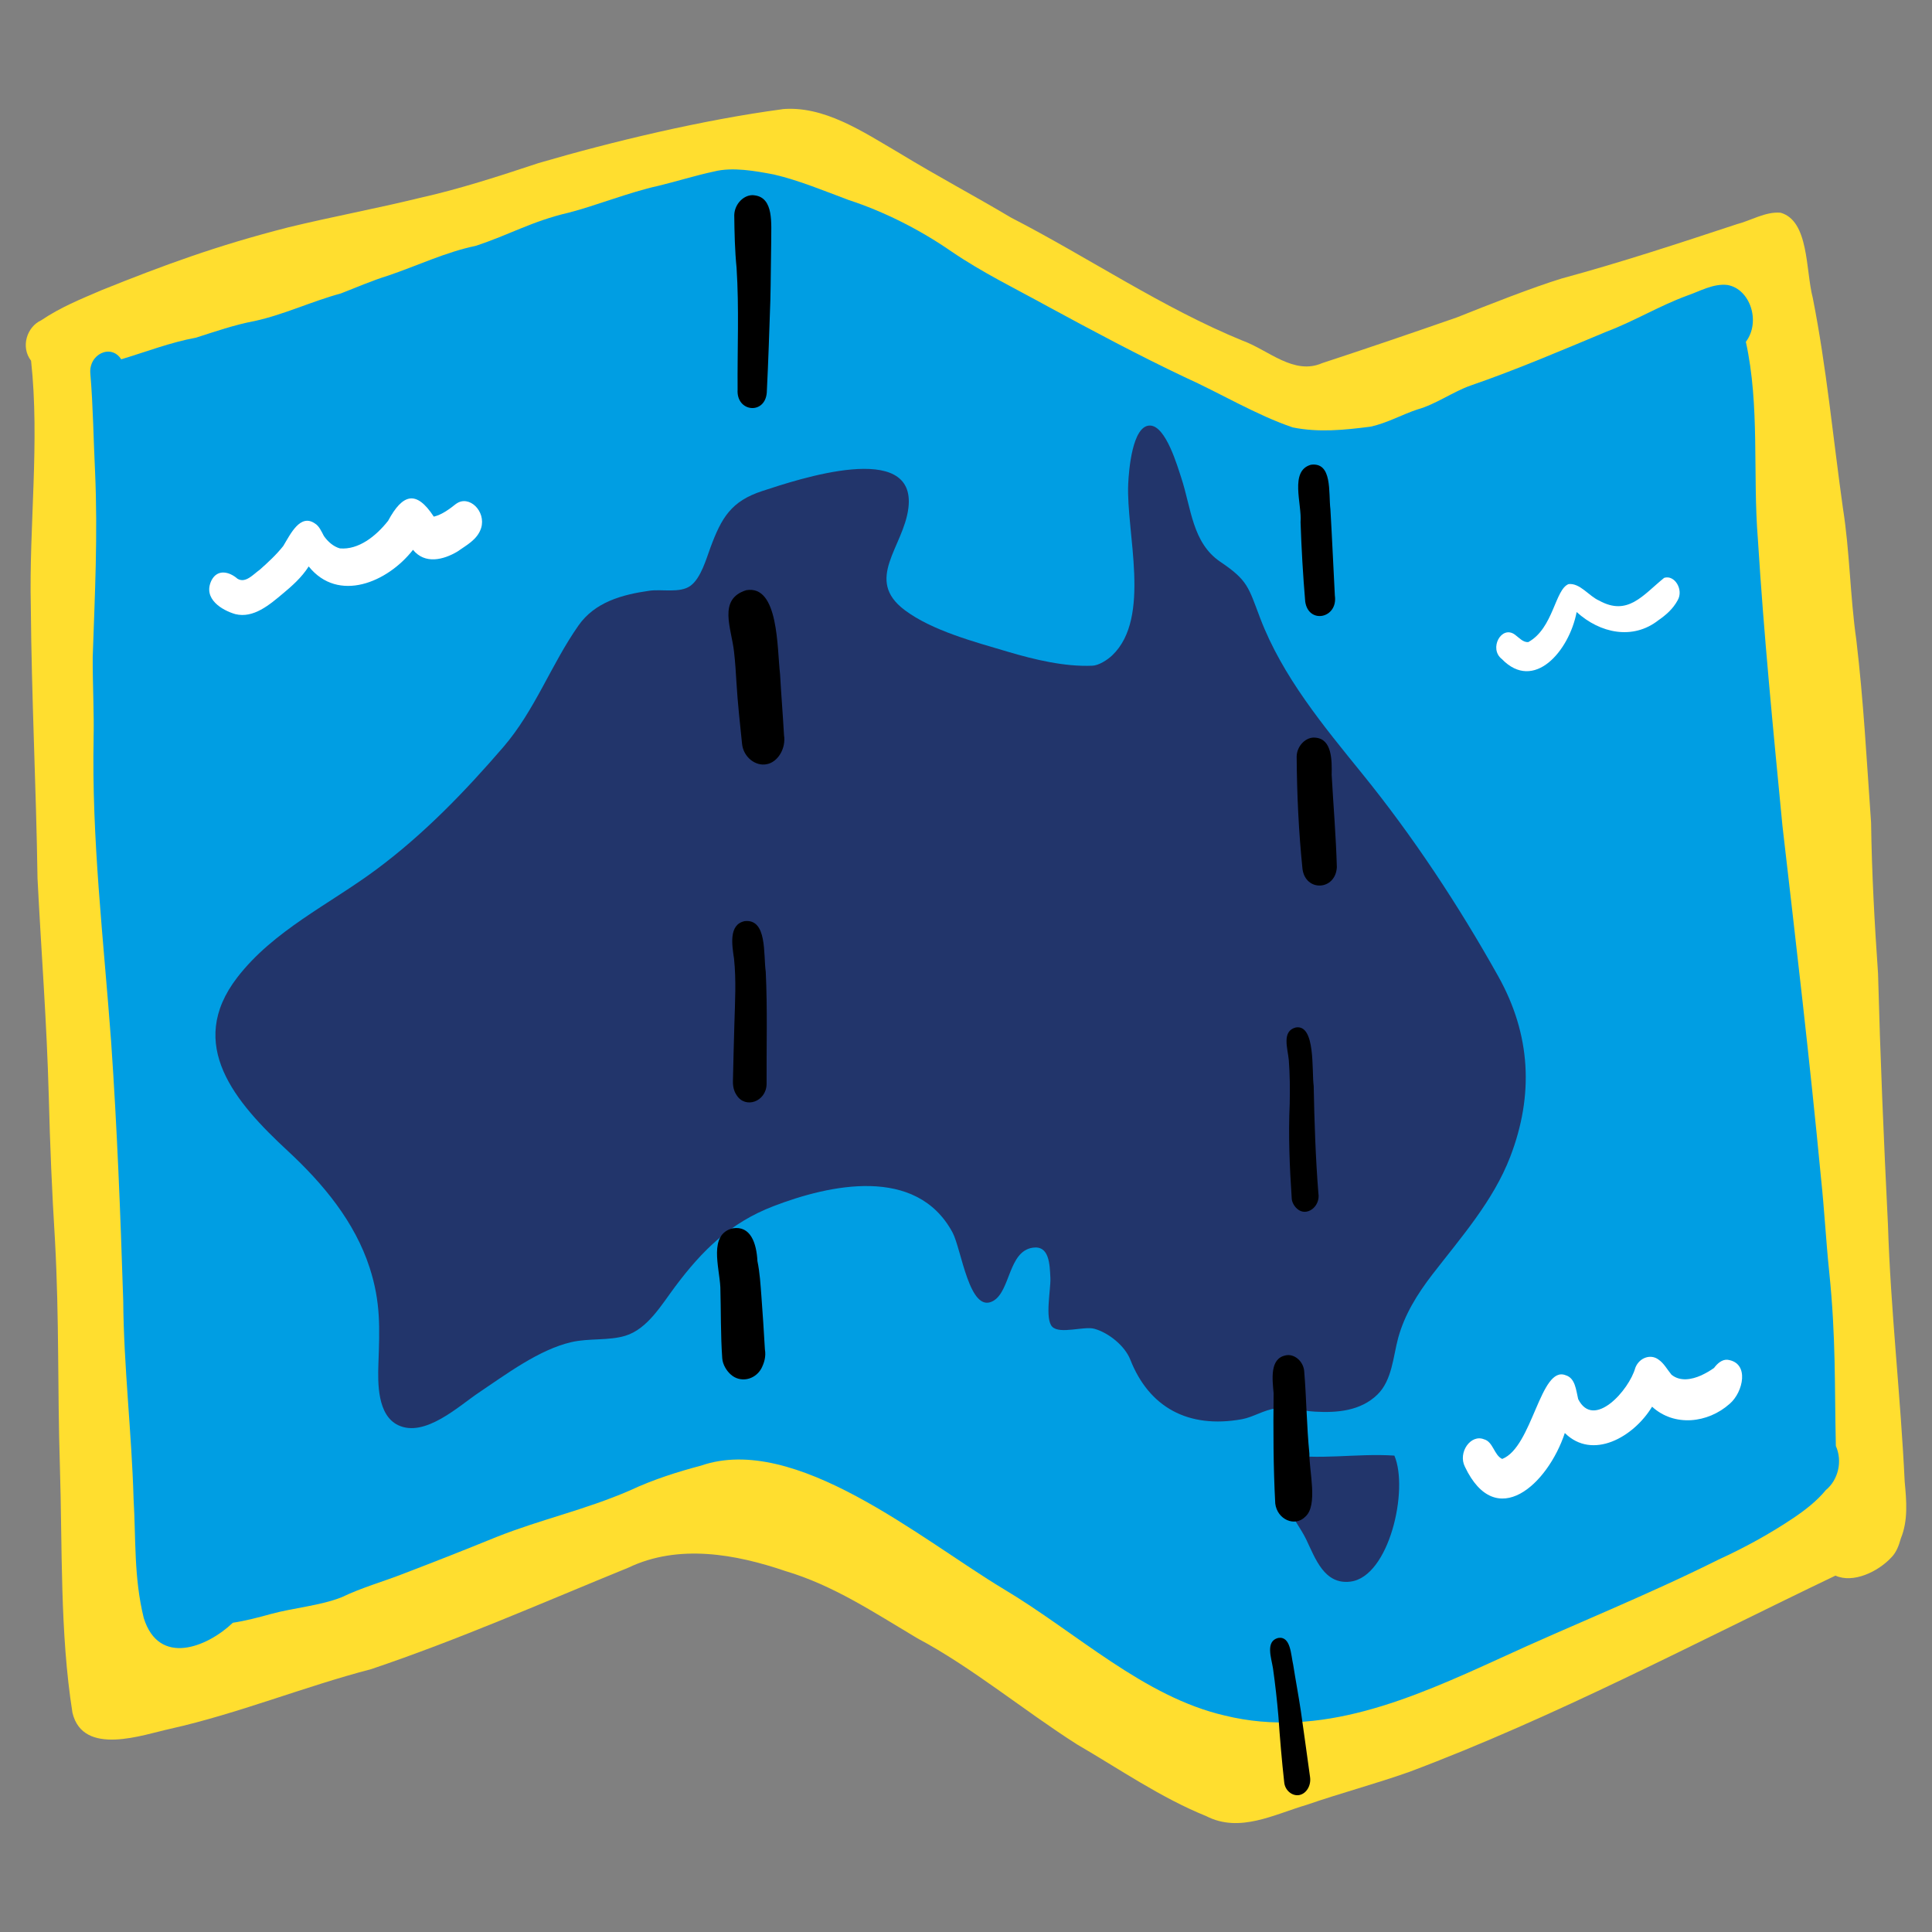
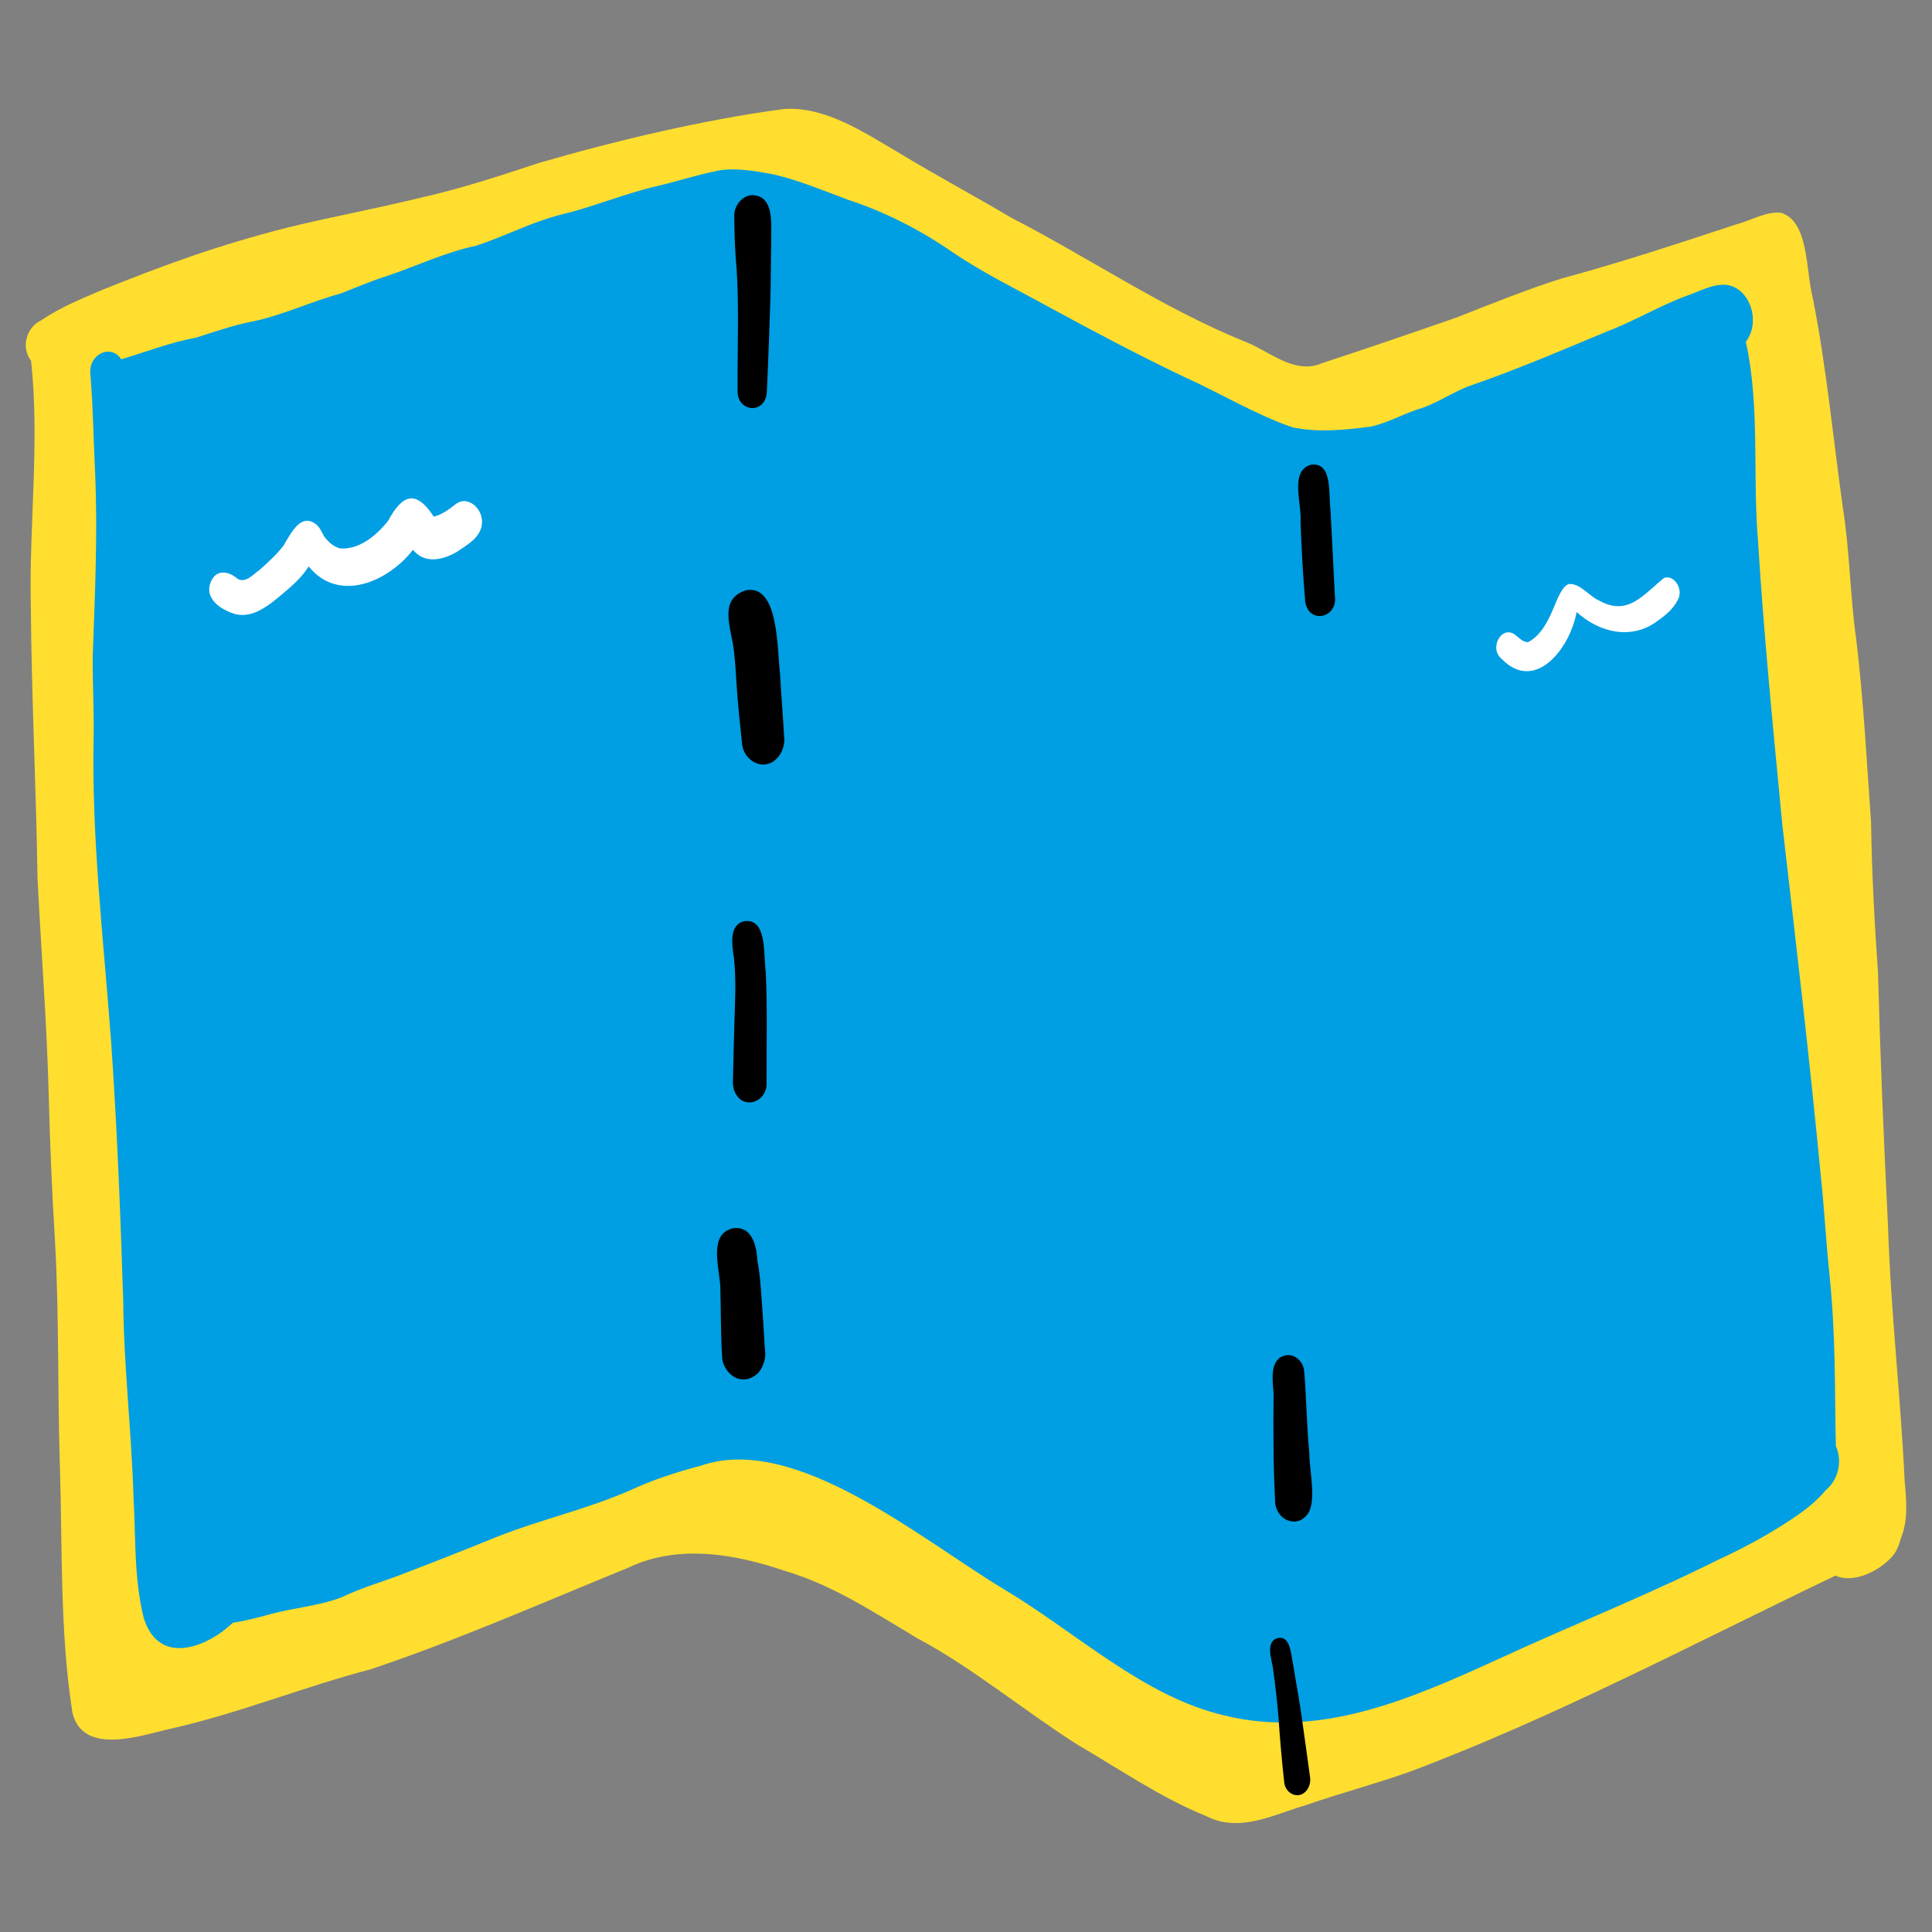
<svg xmlns="http://www.w3.org/2000/svg" id="Layer_1" version="1.1" viewBox="0 0 600 600">
  <rect x="0" y="0" width="600" height="600" fill="#808080" stroke="none" />
  <defs>
    <style>
      .st0 {
        fill: #22356b;
      }

      .st1 {
        fill: #fff;
      }

      .st2 {
        fill: #009ee3;
      }

      .st3 {
        fill: #ffde2f;
      }
    </style>
  </defs>
  <path class="st3" d="M552.9,66.06c-4.63-.39-9.15,2.46-13.63,3.6l.07-.02c-18.18,6-35.78,11.81-54.35,16.85-9.13,2.81-22.33,8.01-32.59,12.1-13.91,4.84-27.9,9.63-41.79,14.18-8.78,3.85-16.7-4.06-24.61-6.93-24.94-10.19-47.81-25.79-71.99-38.25-11.84-7.03-22.53-12.65-34.66-20.02-11.38-6.65-23.52-14.92-36.68-13.65l.45-.02c-24.84,3.31-53,10.06-75.89,16.75-12.23,4.06-24.49,8.05-36.86,10.81-13.67,3.35-27.18,5.83-40.86,9.15-22.46,5.74-38.67,11.76-57.91,19.48-6.8,2.93-12.69,5.27-18.79,9.37-4.47,2.04-6.47,8.28-3.16,12.57,2.74,24.99-.66,51.36-.08,76.22.23,28.57,1.66,56.06,2.08,84.52,1.2,23.75,2.85,43.9,3.5,67.85.37,14.69.99,29.63,1.91,44.29,1.38,25.24.77,46.38,1.53,70.02.81,25.68-.04,52.05,3.92,77.02,3.33,13.66,22,6.75,30.35,4.95h0c21.15-4.74,41.46-13.07,62.47-18.55,27.34-9.24,52.94-20.54,79.81-31.5,15.65-7.48,33.42-4.17,48.73,1.04,14.93,4.43,27.52,12.86,41.05,20.91,16.85,8.95,32.85,22.29,49.58,32.95,13.08,7.6,26.12,16.62,40.13,22.27,10.39,5.33,21.06-.56,31.2-3.52,10.51-3.64,21.3-6.49,31.86-10.23,45.29-17.02,88.39-39.92,132.33-60.95,5.49,2.49,13.21-1.19,17.35-5.64,1.56-1.57,2.35-3.73,2.95-5.9,2.3-5.61,1.76-11.63,1.2-17.64-1.28-26.81-4.36-53.17-5.2-79.81-1.32-26.62-2.38-51.75-3.08-78.03-1.09-15.65-1.93-31.09-2.16-46.81-1.34-19-2.35-37.99-4.59-56.82-1.94-13.59-2.03-27.47-4.14-40.76-3.06-21.7-5.11-43.89-9.38-65.41-2.25-8.57-1.1-23.99-10.06-26.46h0Z" />
  <g>
    <path class="st2" d="M570.14,449.03c-.43-19.1.05-33.5-2.06-53.99-1.01-9.68-1.51-19.51-2.55-29.17-3.54-37.08-7.67-72.11-11.98-109.46-2.88-29.85-5.77-59.2-7.62-88.89-1.65-20.31.65-41.48-3.74-61.36,4.75-6.3,1.28-16.5-5.75-17.66-4.36-.5-8.45,1.92-12.54,3.33-8.48,3.11-16.51,7.98-24.96,11.16-13.91,5.8-28.22,11.93-42.28,16.76-5.39,1.9-10.88,5.87-16.5,7.42-4.6,1.51-9.26,4.17-14.48,5.33-8.22,1.05-16.12,1.87-24.2.24-11.34-3.85-22.49-10.62-33.62-15.64-14.24-6.75-28.35-14.28-42.29-21.84-10.04-5.54-20.51-10.61-30.13-17.19-9.81-6.79-21-12.41-31.95-15.98-7.36-2.75-15.5-6.13-23.12-7.89-5.82-1.12-12.91-2.39-18.61-.94-5.86,1.25-11.6,3.08-17.42,4.48-8.78,1.91-19.71,6.27-27.67,8.29-11.59,2.69-18.47,6.91-29,10.34-9.27,1.92-18.13,6.18-27.17,9.24-4.95,1.52-9.81,3.66-14.69,5.54-9.04,2.44-17.57,6.55-26.74,8.55-6.15,1.14-12.22,3.26-18.21,5.17-7.9,1.44-15.36,4.35-23.22,6.72-3.14-4.96-10.25-1.58-9.57,4.61.85,10.14.95,20.14,1.45,30.25.88,19.73-.07,38.23-.73,57.67-.05,8.13.49,18.04.26,25.59l.03-.93c-.68,31.67,3.1,63.05,5.42,94.56,1.87,26.81,2.91,53.72,3.77,80.62.16,20.48,2.63,41.01,3.21,61.47.75,12.48.04,24.34,3.16,37.05,4.72,15.15,19.74,9.06,27.67,1.48,3.87-.58,8.09-1.68,11.86-2.73,7.1-1.93,15.21-2.55,21.93-5.19,6.35-3.06,13.03-4.88,19.49-7.43,9.86-3.77,18.53-7.18,28.59-11.28,13.97-5.55,27.4-8.37,41.49-14.48,7.14-3.36,14.85-5.79,22.01-7.68,29.29-10.16,68.31,22.87,93.94,38.28,22.75,13.56,43.47,33.48,68.75,39.33,29.64,7.28,57.93-5.2,85.42-17.76,22.63-10.44,45.33-19.4,67.84-30.64,8.09-3.71,15.89-7.95,23.43-13.02,3.56-2.41,7.15-5.17,9.97-8.61,3.8-3.09,5.27-8.93,3.09-13.73ZM40.86,182.61l.04-1.26s0,0,0,0l-.05,1.26Z" />
    <path class="st2" d="M217.76,455.17s-.04.01-.06.02c-.02,0-.04.01-.07.02,0,0,.13-.04.13-.04Z" />
  </g>
  <g>
-     <path class="st0" d="M339.24,206.74c-8.57.38-18.03-1.9-26.16-4.31-10.37-3.08-23.58-6.55-32.13-12.97-12.63-9.49-.33-19.56,1.16-31.69,2.63-21.35-34.52-8.83-45.34-5.29-9.71,3.17-12.69,8.27-16.15,17.61-1.27,3.42-2.95,9.51-6.21,11.85s-8.84.96-12.75,1.52c-8.57,1.22-16.94,3.56-22.01,10.8-8.53,12.16-13.53,26.38-23.35,37.76-11.98,13.89-24.71,27.09-39.55,38.1-14.48,10.74-31.83,18.86-43.06,33.43-16.1,20.89-.58,38.81,15.62,53.82,11.05,10.23,20.87,22.06,25.49,36.33,3.46,10.7,3.12,18.67,2.72,29.85-.21,6-.33,15.96,6.13,19.05,8.3,3.97,18.89-5.98,25.05-10.11,8.58-5.75,18.71-13.37,28.8-15.69,5.38-1.24,11.59-.4,16.72-1.97,6.92-2.11,11.28-9.7,15.49-15.31,8.39-11.19,17.03-19.75,30.49-24.93,17.44-6.71,44.39-12.64,55.61,8.15,2.8,5.19,5.24,25.48,12.65,21.27,5.37-3.05,4.67-15.42,12.28-16.53,5.11-.75,5.27,5.06,5.47,9.46.15,3.43-1.78,12.72.58,15.1,2.39,2.4,9.83-.26,13.06.62,4.4,1.21,9.48,5.27,11.18,9.6,5.79,14.73,17.91,21.51,34.67,18.49,3.42-.62,6.93-2.93,10.35-3.3,4.23-.46,8.02.7,12.3.95,6.89.41,14.19-.22,19.4-5.28,4.6-4.47,4.9-11.85,6.46-17.59,1.98-7.25,5.96-13.67,10.58-19.67,8.93-11.57,18.94-22.85,24.23-36.62,7.35-19.13,6.44-37.87-3.74-56.07-12.3-21.99-26.47-43.46-42.22-62.88-12-14.81-24.79-30.17-31.71-48.35-3.65-9.6-3.79-11.69-12.34-17.45-8.76-5.9-9.05-16.74-12.16-26.12-1.18-3.55-4.74-16-9.62-16.21-5.65-.24-6.68,14.35-6.85,18.08-.71,15.08,7.31,41.57-4.95,53.27-1.58,1.5-4.21,3.15-6.21,3.24Z" />
-     <path class="st0" d="M433.02,452.05c-11.94-.79-23.52,1.59-35.27-.56-5.55,8.86,4.63,19.78,7.92,26.63,2.83,5.91,5.61,14.05,13.68,13.07,12.12-1.47,18.2-28.63,13.68-39.14Z" />
-   </g>
+     </g>
  <g>
    <path d="M234.23,60.64c-2.99-.38-6.09,2.54-6.2,6.15.06,5.48.18,10.97.72,16.41.81,12.58.22,25.21.32,37.81-.44,6.98,8.51,7.89,9.06.92.48-9.54.78-19.09,1.11-28.63.16-6.12.15-12.24.27-18.36-.05-5.34.93-13.64-5.29-14.29h0ZM229.01,87.22c0,.15.01.3.02.45,0-.15-.01-.3-.02-.45h0Z" />
    <path d="M231.72,183.3c-8.85,2.8-4.56,11.76-3.76,19.1.37,3.21.57,6.43.76,9.66.38,6.32,1.08,12.64,1.73,18.93.43,4.22,4.26,7.05,7.66,6.34,3.49-.64,6.04-4.95,5.37-9.04-.35-6.33-.88-12.64-1.23-18.96-.94-7.96-.38-27.86-10.53-26.03h0Z" />
    <path d="M231.2,286.08c-4.92,1.09-3.88,7.36-3.24,11.66.71,6.72.3,13.5.11,20.24-.18,5.91-.31,11.82-.45,17.72-.04,1.64.27,3.15,1.17,4.45,2.73,4.26,9.11,1.98,9.28-3.39-.06-11.66.3-23.32-.26-34.96-.77-5.53.5-16.56-6.61-15.73h0Z" />
    <path d="M227.58,381.45c-7.62,1.86-4.17,12.03-3.87,18.33.21,7.36.07,14.72.59,22.06.14,1.96,1.39,3.96,2.7,5.07,2.89,2.55,7.34,1.7,9.39-1.81.96-1.81,1.54-3.87,1.16-6.01-.3-5.53-.69-11.05-1.09-16.56-.28-3.65-.49-7.32-1.23-10.88-.28-5.51-2.09-11.07-7.66-10.19h0Z" />
    <path d="M407.08,144.34c-6.66,1.92-2.72,12.14-3.18,17.84.28,8.24.75,16.47,1.45,24.68,1.05,7.08,10.23,5.19,9.2-1.91-.48-8.92-.85-17.85-1.38-26.77-.63-5.2.7-14.79-6.1-13.84h0Z" />
-     <path d="M408.54,229.09c-2.82-.36-5.75,2.4-5.85,5.81.08,11.7.62,23.36,1.81,34.97.97,7.19,10.28,6.7,10.67-.56-.26-9.57-1.08-19.11-1.61-28.66.1-4.62.1-11.12-5.02-11.56h0Z" />
-     <path d="M402.41,319.09c-4.43,1.15-2.5,6.48-2.16,10.14.35,4.5.37,9.03.28,13.55-.44,9.83-.03,19.66.63,29.46.07,1.22.88,2.48,1.68,3.16,2.89,2.63,7.33-.67,6.59-4.88-.87-11.06-1.24-22.15-1.45-33.25-.65-4.77.64-19.23-5.57-18.18h0Z" />
    <path d="M399.25,420.93c-4.96,1-4.1,7.36-3.72,11.76-.12,11.43-.1,22.83.51,34.24.61,4.99,6.13,7.4,9.35,4.08,3.97-3.5,1.17-14.18,1.25-19.6-.85-8.55-.9-17.15-1.62-25.71-.35-3.11-3.19-5.37-5.77-4.77h0Z" />
    <path d="M396.93,508.68c-4.04,1.05-2.07,6.26-1.58,9.52.69,4.91,1.25,9.87,1.67,14.82.47,6.86,1.05,13.71,1.81,20.54.27,2.6,2.62,4.34,4.72,3.9,2.2-.46,3.67-2.98,3.3-5.56-.96-6.77-1.84-13.56-2.83-20.33-.72-4.85-1.64-9.68-2.4-14.52-.73-3.16-.76-9.03-4.68-8.37h0Z" />
  </g>
  <g>
-     <path class="st1" d="M536.55,422.29c-1.71-.17-3.18,1.1-4.24,2.54-1.28.91-2.61,1.66-3.99,2.31-2.91,1.29-6.52,2-9.23-.22-1.3-1.57-2.37-3.59-4-4.67-2.45-1.88-6.03-.61-7.23,2.54-1.92,6.96-12.92,19.3-17.74,9.72-.68-2.88-.92-6.52-3.87-7.41-7.89-3.21-10.3,22.34-19.73,25.99-2.52-1.15-2.81-5.36-5.64-6.1-4.11-1.69-8.17,4.07-5.95,8.5,9.67,20.36,25.76,5.48,31.04-10.46,8.59,8.52,21.35,1.32,27.1-8.17,6.9,6.32,17.32,5.15,24.09-.89,4.2-3.57,6.29-12.72-.63-13.68h0Z" />
    <path class="st1" d="M141.7,156.42c-2.16,1.71-4.4,3.4-6.98,4.03-5.43-8.31-9.65-7.14-14.19,1.29-3.8,4.81-9.19,9.07-14.98,8.57-1.95-.55-3.71-2.04-4.97-3.86-.76-1.43-1.46-3.08-2.75-3.86-4.57-3.19-7.61,3.24-9.85,6.96-2.19,2.77-4.74,5.1-7.3,7.38-2.06,1.45-4.43,4.33-6.94,2.79-2.46-2.14-6.13-3.12-8.03.46-2.89,5.83,3.4,9.4,7.38,10.54,5.6,1.38,10.59-2.86,14.9-6.5-.11.1-.23.19-.34.29,3-2.5,6-5.12,8.22-8.6,9.17,11.4,24.48,4.97,32.39-5.16,3.72,4.57,9.44,3.1,13.73.58,2.69-1.93,6.29-3.67,7.44-7.38,1.56-5.18-3.74-10.35-7.72-7.52h0ZM134.05,160.27c.08.04.16.09.25.13-.08-.04-.17-.09-.25-.13h0ZM75.88,180.22c-.06,0-.11.02-.17.02.06,0,.11-.01.17-.02h0ZM88.01,184.19s-.02.02-.03.03c.03-.03.06-.05.09-.08-.02.02-.04.03-.06.05h0Z" />
    <path class="st1" d="M516.8,179.47c-6.61,5.37-11.27,11.98-20.17,7.05-3.21-1.4-5.89-5.49-9.48-5.13-4.26,1.65-4.69,13.72-12.53,18.02-1.62.12-2.84-1.35-4.13-2.3-4.19-3.11-8.22,4.34-4.08,7.56,9.99,10.33,20.94-2.53,23.23-14.6,7.27,6.62,17.47,8.78,25.42,2.53,2.3-1.59,4.49-3.48,5.94-6.16,1.95-3.29-.94-8.04-4.2-6.98h0ZM474.34,199.49s-.04,0-.06,0c.02,0,.04,0,.06,0h0ZM474.26,199.5s-.08.01-.13.01c.04,0,.08-.01.13-.01h0Z" />
  </g>
</svg>